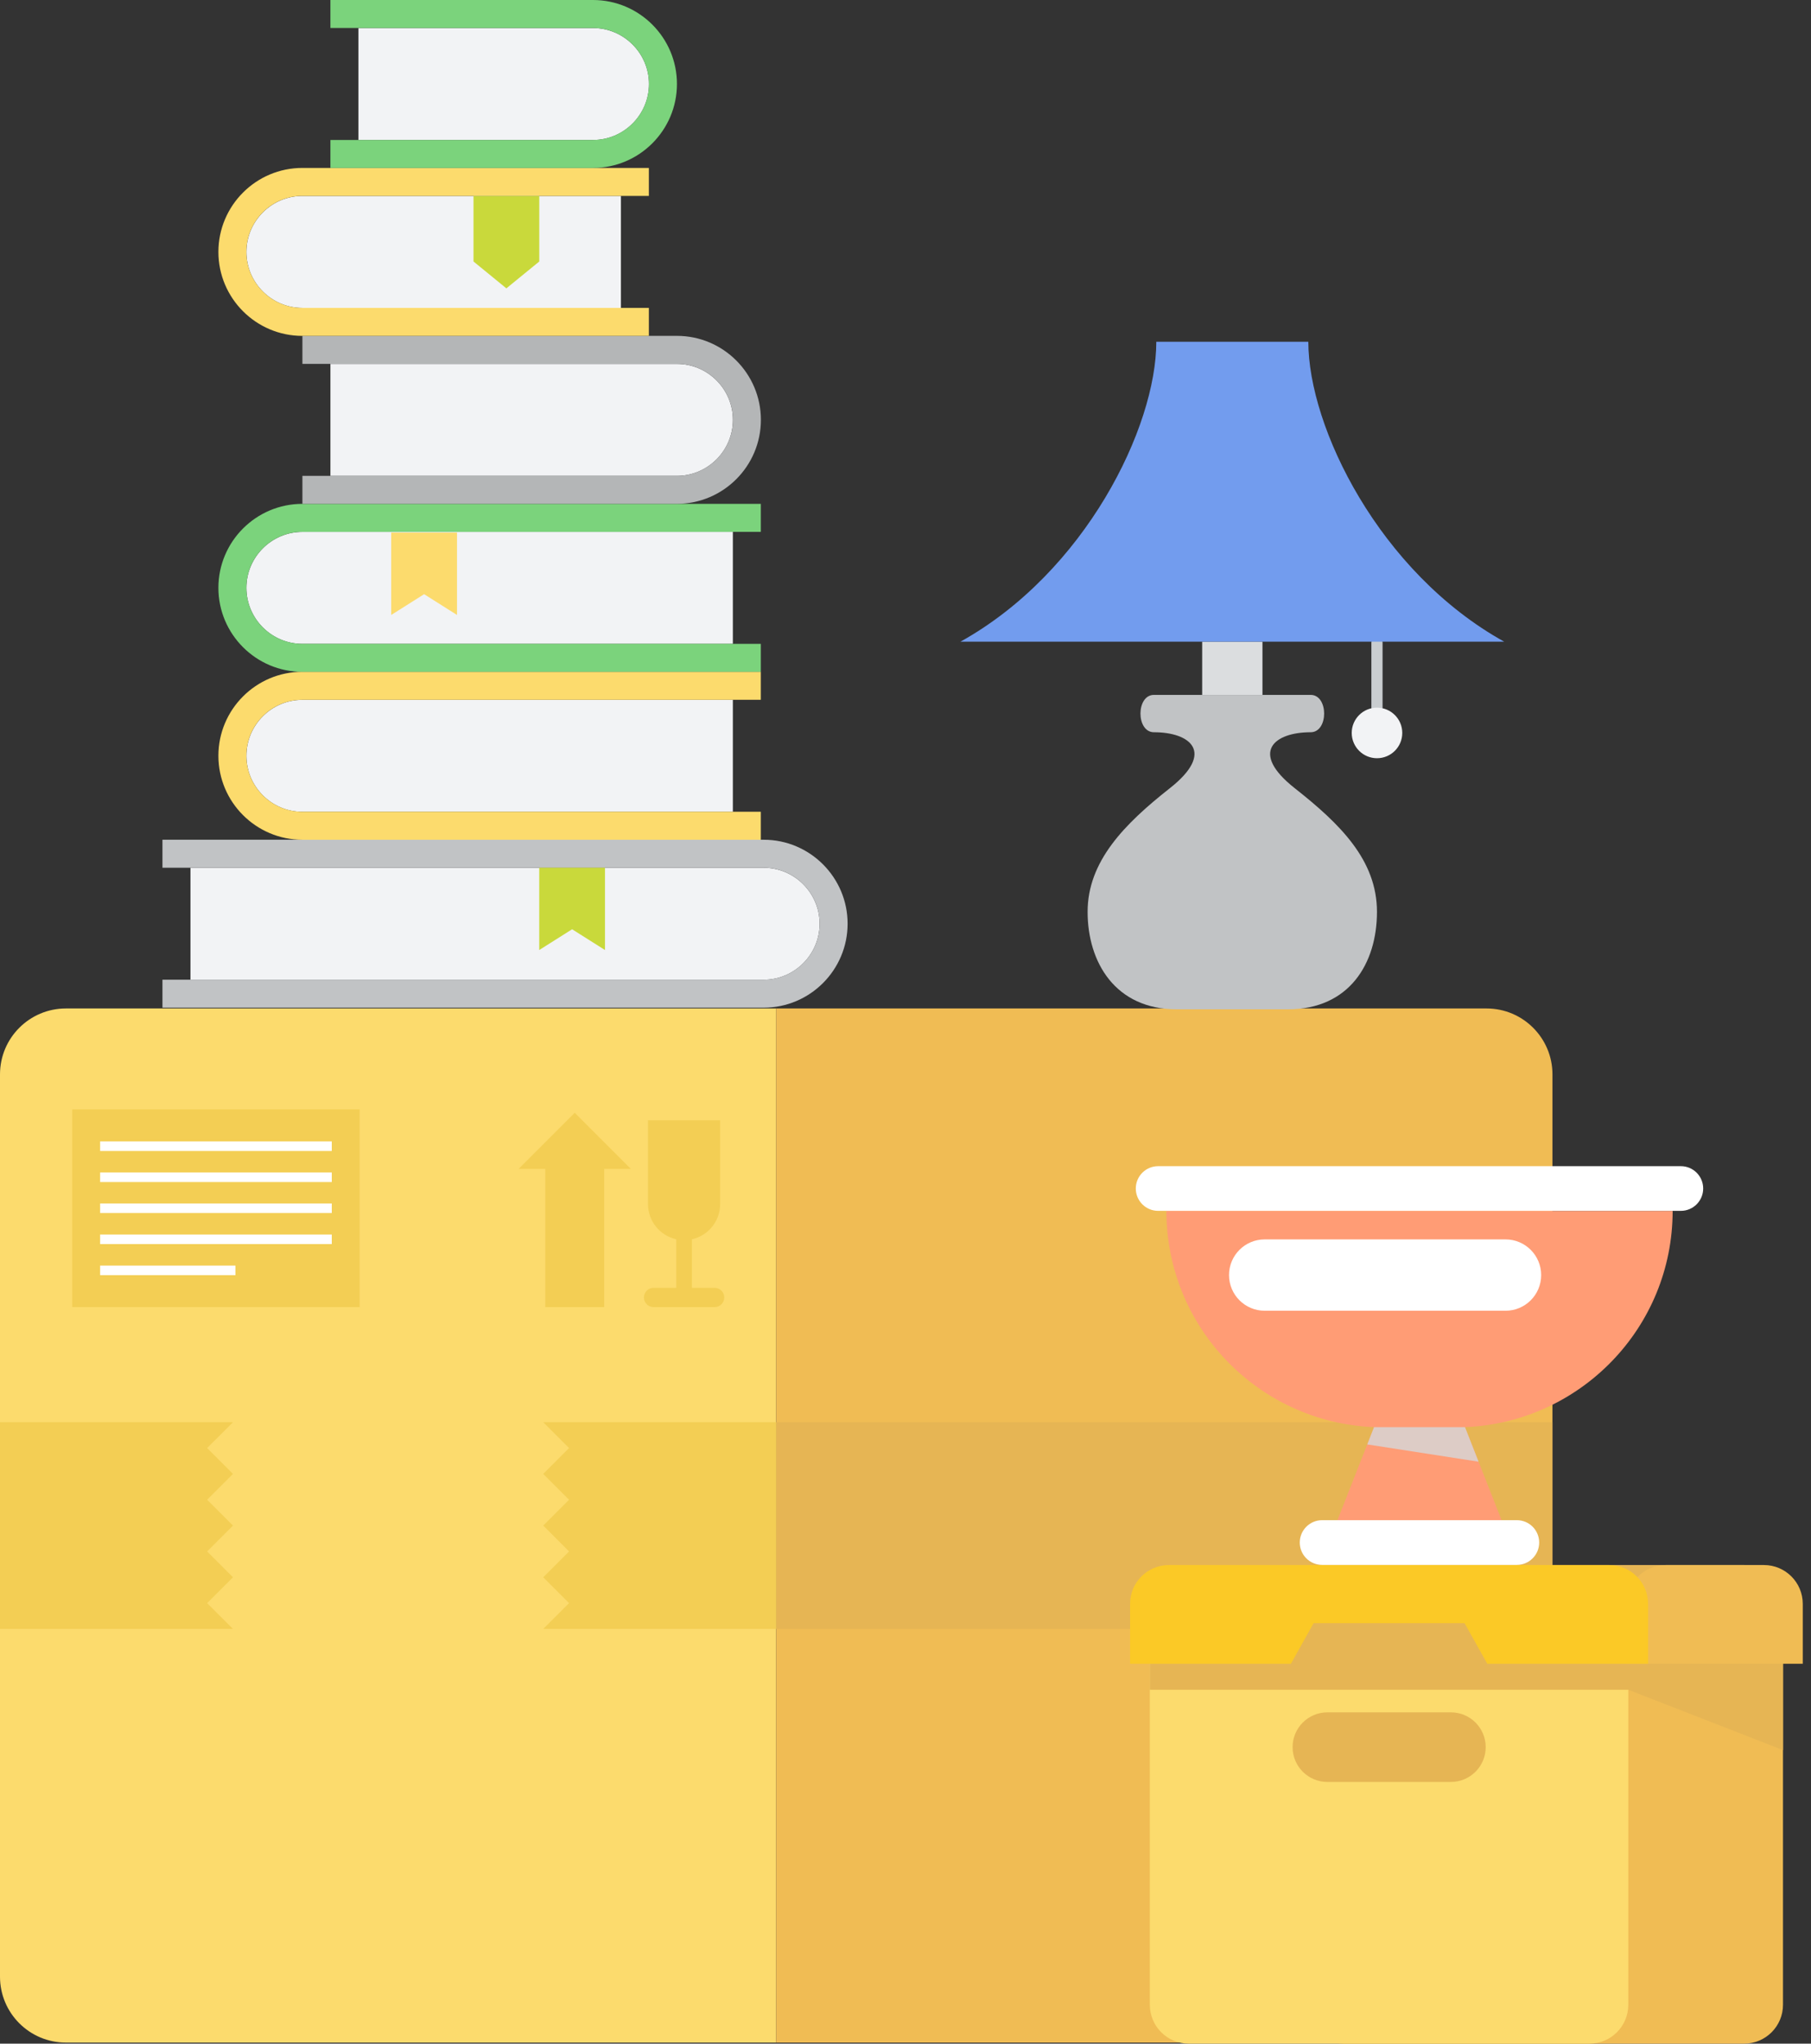
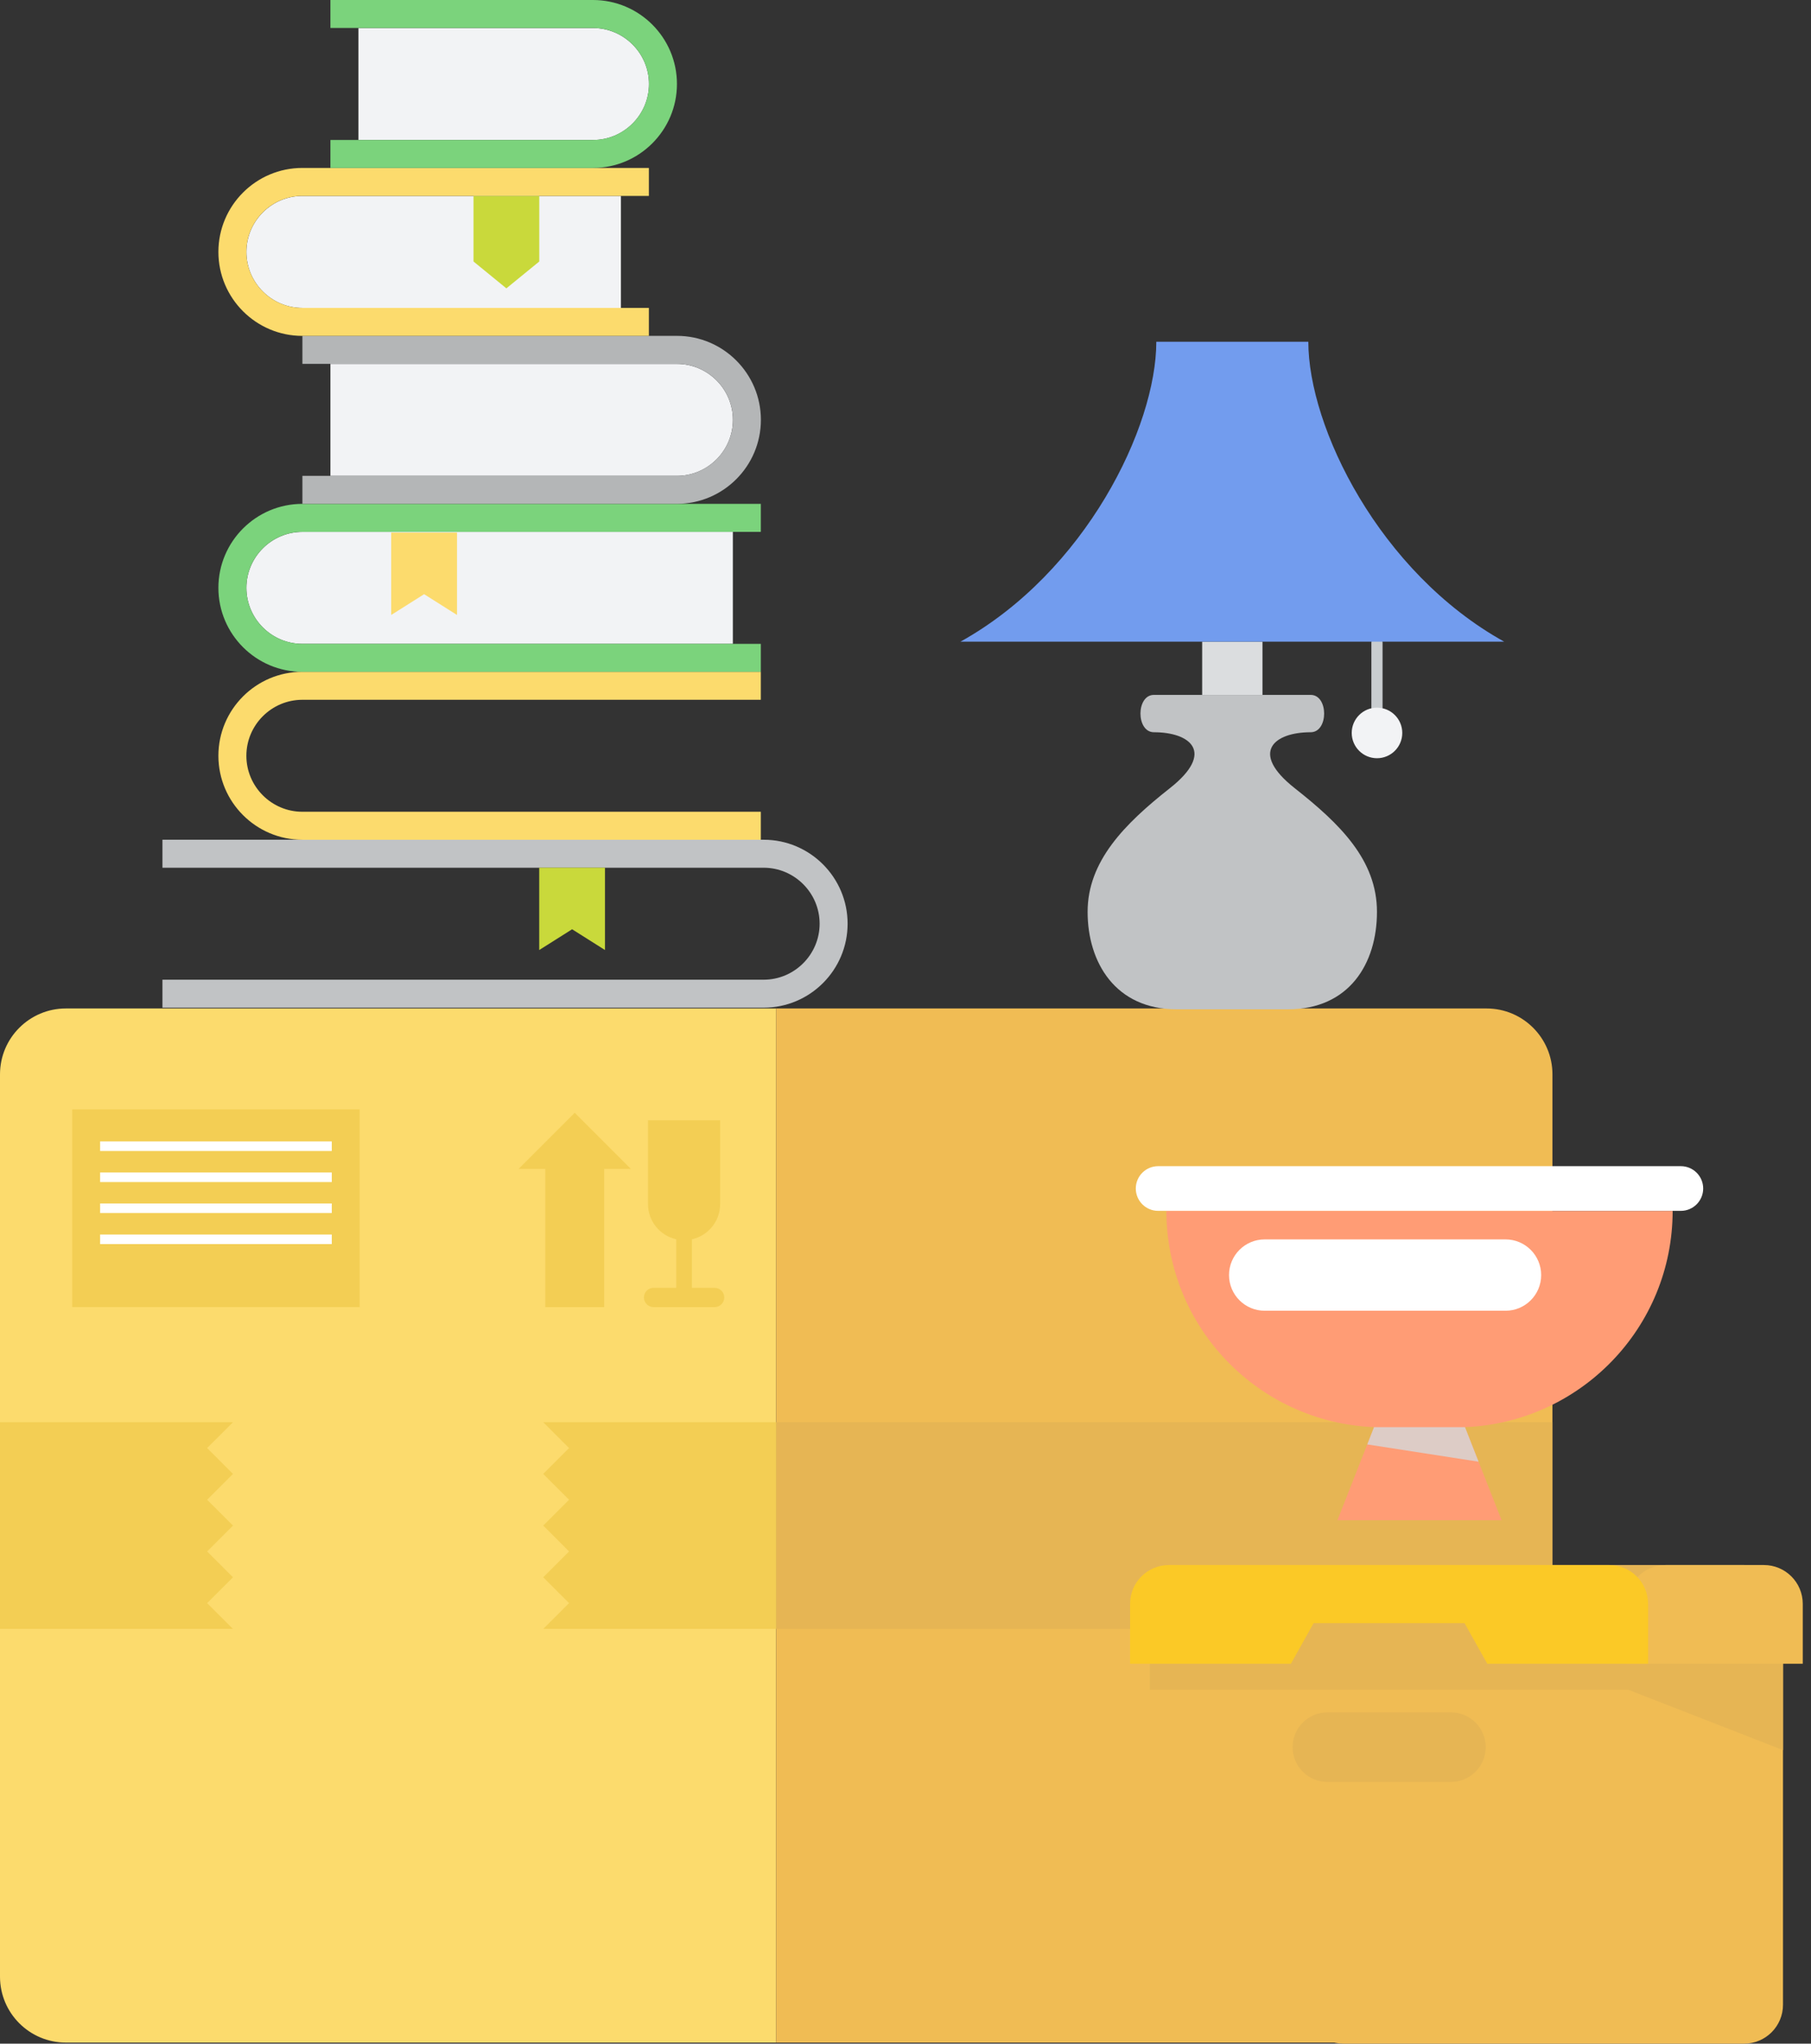
<svg xmlns="http://www.w3.org/2000/svg" width="195" height="220" viewBox="0 0 195 220" fill="none">
  <rect x="0" y="0" width="195" height="220" fill="#333333" stroke="none" />
  <path d="M83.58 108.562V219.887H7.098C3.177 219.887 0 216.71 0 212.79V115.66C0 111.74 3.177 108.562 7.098 108.562H83.58Z" fill="#FCDB6D" />
  <path d="M167.161 115.66V212.79C167.161 216.71 163.984 219.887 160.064 219.887H83.578V108.562H160.064C163.984 108.562 167.161 111.74 167.161 115.66Z" fill="#F0BC54" />
  <path d="M167.161 153.102H83.578V175.351H167.161V153.102Z" fill="#E6B554" />
  <path d="M38.728 119.43H7.773V140.709H38.728V119.43Z" fill="#F3CE54" />
  <path d="M35.724 122.875H10.781V123.904H35.724V122.875Z" fill="white" />
  <path d="M35.724 126.219H10.781V127.248H35.724V126.219Z" fill="white" />
  <path d="M35.724 129.555H10.781V130.584H35.724V129.555Z" fill="white" />
  <path d="M35.724 132.898H10.781V133.927H35.724V132.898Z" fill="white" />
-   <path d="M25.352 136.242H10.781V137.271H25.352V136.242Z" fill="white" />
  <path d="M55.836 125.837H58.712V140.711H65.056V125.837H67.932L61.884 119.789L55.836 125.837ZM76.943 138.635H74.502V133.41C76.238 133.025 77.54 131.481 77.54 129.626V120.599H69.776V129.626C69.776 131.479 71.078 133.025 72.814 133.41V138.635H70.373C69.799 138.635 69.336 139.101 69.336 139.674C69.336 140.248 69.802 140.711 70.376 140.711H76.946C77.519 140.711 77.985 140.246 77.985 139.674C77.985 139.101 77.519 138.635 76.948 138.638L76.943 138.635Z" fill="#F3CE54" />
  <path d="M22.303 155.885L25.087 153.102H0V175.351H25.079L22.303 172.578L25.087 169.795L22.303 167.014L25.087 164.23L22.303 161.449L25.087 158.666L22.303 155.885Z" fill="#F3CE54" />
  <path d="M61.273 155.885L58.492 153.102H83.577V175.351H58.497L61.273 172.578L58.492 169.795L61.273 167.014L58.492 164.23L61.273 161.449L58.492 158.666L61.273 155.885Z" fill="#F3CE54" />
  <path d="M144.648 220H187.801C190.112 220 191.984 218.127 191.984 215.817V172.663C191.984 170.353 190.112 168.481 187.801 168.481H144.648C142.338 168.481 140.465 170.353 140.465 172.663V215.817C140.465 218.127 142.338 220 144.648 220Z" fill="#F0BC54" />
-   <path d="M127.992 220H171.145C173.455 220 175.328 218.127 175.328 215.817V172.663C175.328 170.353 173.455 168.481 171.145 168.481H127.992C125.681 168.481 123.809 170.353 123.809 172.663V215.817C123.809 218.127 125.681 220 127.992 220Z" fill="#FCDB6D" />
  <path d="M123.812 181.905H175.332L191.984 188.398V172.659C191.984 170.349 190.111 168.477 187.801 168.477H127.995C125.685 168.477 123.812 170.349 123.812 172.659V181.902V181.905Z" fill="#E6B554" />
  <path d="M179.347 168.477H189.93C192.24 168.477 194.113 170.349 194.113 172.659V179.106H175.164V172.659C175.164 170.349 177.037 168.477 179.347 168.477Z" fill="#F0BC54" />
  <path d="M177.462 172.659V179.106H160.144L157.697 174.733H141.444L138.998 179.106H121.68V172.659C121.68 170.349 123.552 168.477 125.863 168.477H173.274C175.584 168.477 177.457 170.349 177.457 172.659H177.462Z" fill="#FBC926" />
  <path d="M156.228 191.827H142.925C140.857 191.827 139.18 190.15 139.18 188.081C139.18 186.013 140.857 184.336 142.925 184.336H156.228C158.296 184.336 159.973 186.013 159.973 188.081C159.973 190.15 158.296 191.827 156.228 191.827Z" fill="#E6B554" />
  <path d="M148.266 76.784C147.934 76.784 147.664 76.514 147.664 76.183V69.188C147.664 68.856 147.934 68.586 148.266 68.586C148.598 68.586 148.868 68.856 148.868 69.188V76.183C148.868 76.514 148.598 76.784 148.266 76.784Z" fill="#C9CDD0" />
  <path d="M135.936 69.078H129.445V74.805H135.936V69.078Z" fill="#DBDDDF" />
  <path d="M140.872 36.789H124.506C124.506 45.986 116.866 61.606 103.414 69.079H161.967C148.515 61.608 140.875 45.988 140.875 36.789H140.872Z" fill="#729CEE" />
  <path d="M139.415 84.853C134.497 80.981 137.208 78.826 141.126 78.826C143.061 78.826 143.061 74.805 141.126 74.805H124.251C122.316 74.805 122.316 78.826 124.251 78.826C128.169 78.826 130.88 80.981 125.961 84.853C121.058 88.714 117.109 92.732 117.109 98.16C117.109 103.588 120.086 108.654 126.7 108.654H138.675C145.288 108.654 148.265 103.712 148.265 98.16C148.265 92.609 144.316 88.712 139.413 84.853H139.415Z" fill="#C1C3C5" />
  <path d="M148.269 81.623C149.772 81.623 150.99 80.404 150.99 78.901C150.99 77.398 149.772 76.18 148.269 76.18C146.765 76.18 145.547 77.398 145.547 78.901C145.547 80.404 146.765 81.623 148.269 81.623Z" fill="#F2F3F5" />
-   <path d="M20.508 93.414H82.227C85.541 93.414 88.254 96.126 88.254 99.441C88.254 102.757 85.543 105.469 82.227 105.469H20.508V93.417V93.414Z" fill="#F2F3F5" />
  <path d="M82.227 90.398H17.492V93.411H82.227C85.54 93.411 88.254 96.122 88.254 99.438C88.254 102.754 85.543 105.466 82.227 105.466H17.492V108.478H82.227C87.212 108.478 91.266 104.424 91.266 99.438C91.266 94.453 87.212 90.398 82.227 90.398Z" fill="#C1C3C5" />
-   <path d="M78.91 87.391H32.559C29.245 87.391 26.531 84.679 26.531 81.363C26.531 78.047 29.243 75.336 32.559 75.336H78.91V87.388V87.391Z" fill="#F2F3F5" />
  <path d="M32.555 90.4H81.922V87.387H32.555C29.242 87.387 26.528 84.676 26.528 81.36C26.528 78.044 29.239 75.333 32.555 75.333H81.922V72.32H32.555C27.57 72.32 23.516 76.375 23.516 81.36C23.516 86.346 27.573 90.4 32.555 90.4Z" fill="#FCDB6D" />
  <path d="M78.91 57.258H32.559C29.245 57.258 26.531 59.969 26.531 63.285C26.531 66.601 29.243 69.312 32.559 69.312H78.91V57.26V57.258Z" fill="#F2F3F5" />
  <path d="M32.555 54.242H81.922V57.255H32.555C29.242 57.255 26.528 59.966 26.528 63.282C26.528 66.598 29.239 69.309 32.555 69.309H81.922V72.322H32.555C27.57 72.322 23.516 68.267 23.516 63.282C23.516 58.296 27.573 54.242 32.555 54.242Z" fill="#7BD37C" />
  <path d="M35.578 39.172H72.89C76.203 39.172 78.917 41.883 78.917 45.199C78.917 48.515 76.206 51.227 72.89 51.227H35.578V39.174V39.172Z" fill="#F2F3F5" />
  <path d="M72.889 36.156H32.562V39.169H72.889C76.202 39.169 78.916 41.88 78.916 45.196C78.916 48.512 76.205 51.223 72.889 51.223H32.562V54.236H72.889C77.874 54.236 81.929 50.181 81.929 45.196C81.929 40.211 77.874 36.156 72.889 36.156Z" fill="#B4B6B7" />
  <path d="M66.858 21.094H32.559C29.245 21.094 26.531 23.805 26.531 27.121C26.531 30.437 29.243 33.148 32.559 33.148H66.858V21.096V21.094Z" fill="#F2F3F5" />
  <path d="M32.555 18.078H69.867V21.09H32.555C29.242 21.09 26.528 23.802 26.528 27.118C26.528 30.434 29.239 33.145 32.555 33.145H69.867V36.158H32.555C27.57 36.158 23.516 32.103 23.516 27.118C23.516 22.132 27.573 18.078 32.555 18.078Z" fill="#FCDB6D" />
  <path d="M38.594 3.016H63.853C67.166 3.016 69.88 5.727 69.88 9.043C69.88 12.359 67.169 15.07 63.853 15.07H38.594V3.018V3.016Z" fill="#F2F3F5" />
  <path d="M63.85 0H35.578V3.012H63.85C67.163 3.012 69.877 5.724 69.877 9.04C69.877 12.356 67.166 15.067 63.85 15.067H35.578V18.079H63.85C68.835 18.079 72.89 14.025 72.89 9.04C72.89 4.054 68.835 0 63.85 0Z" fill="#7BD37C" />
  <path d="M49.207 66.201L45.667 63.965L42.125 66.201V57.336H49.207V66.201Z" fill="#FCDB6D" />
  <path d="M65.142 102.271L61.602 100.036L58.062 102.271V93.406H65.142V102.271Z" fill="#C9D93B" />
  <path d="M58.066 28.15L54.524 31.042L50.984 28.15V21.094H58.066V28.15Z" fill="#C9D93B" />
-   <path d="M125.586 130.352H180.102C180.102 142.91 170.172 153.121 157.742 153.633L161.686 163.653H144.008L147.951 153.633C135.518 153.121 125.591 142.91 125.591 130.352H125.586Z" fill="#FF9C75" />
+   <path d="M125.586 130.352H180.102C180.102 142.91 170.172 153.121 157.742 153.633L161.686 163.653H144.008L147.951 153.633C135.518 153.121 125.591 142.91 125.591 130.352Z" fill="#FF9C75" />
  <path d="M162.105 141.103H136.177C134.057 141.103 132.336 139.385 132.336 137.263C132.336 135.14 134.054 133.422 136.177 133.422H162.105C164.225 133.422 165.946 135.14 165.946 137.263C165.946 139.385 164.227 141.103 162.105 141.103Z" fill="white" />
  <g style="mix-blend-mode:multiply" opacity="0.8">
    <path d="M147.949 153.633H157.743L159.207 157.353L147.219 155.493L147.949 153.633Z" fill="#D4D8DB" />
  </g>
  <path d="M180.986 130.35H124.705C123.375 130.35 122.297 129.272 122.297 127.944C122.297 126.617 123.375 125.539 124.705 125.539H180.986C182.316 125.539 183.391 126.617 183.391 127.944C183.391 129.272 182.313 130.35 180.986 130.35Z" fill="white" />
-   <path d="M163.327 168.462H142.361C141.031 168.462 139.953 167.384 139.953 166.056C139.953 164.729 141.031 163.648 142.361 163.648H163.327C164.657 163.648 165.732 164.726 165.732 166.056C165.732 167.386 164.654 168.462 163.327 168.462Z" fill="white" />
</svg>